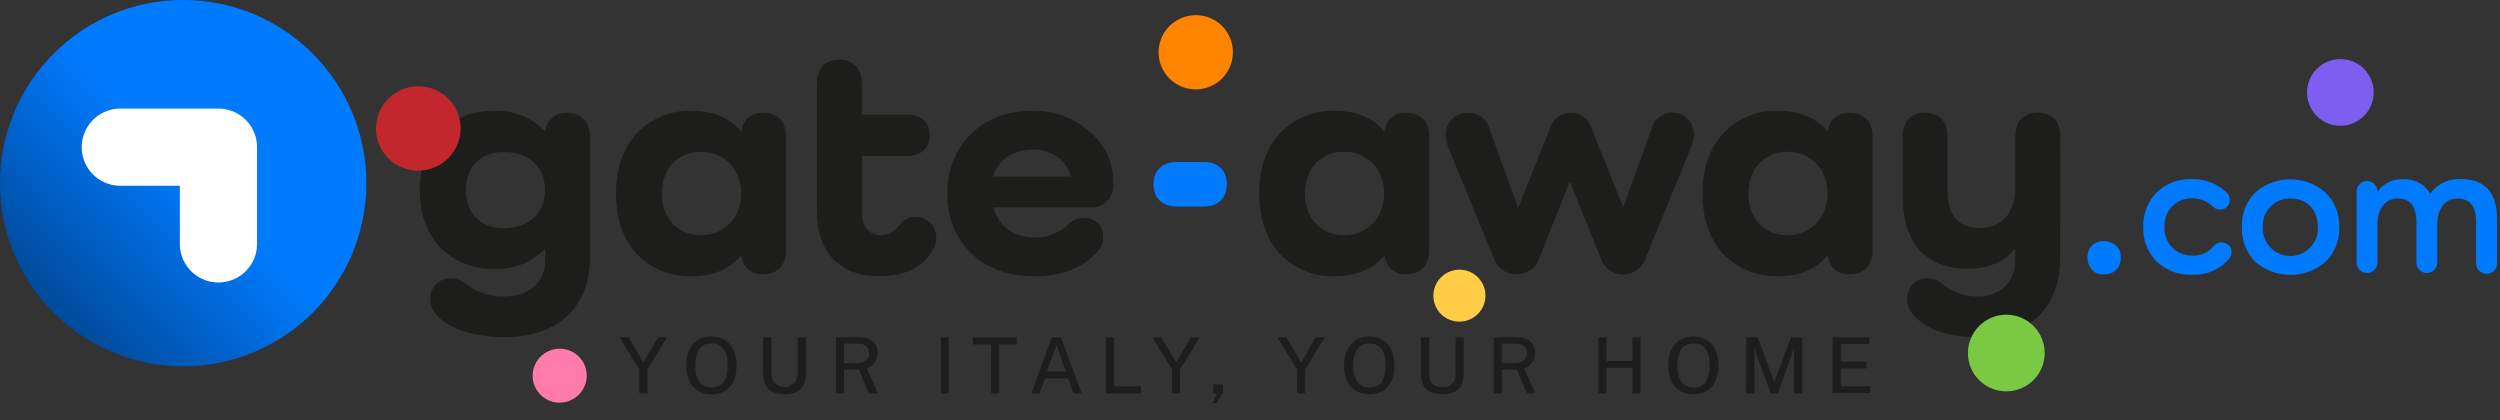
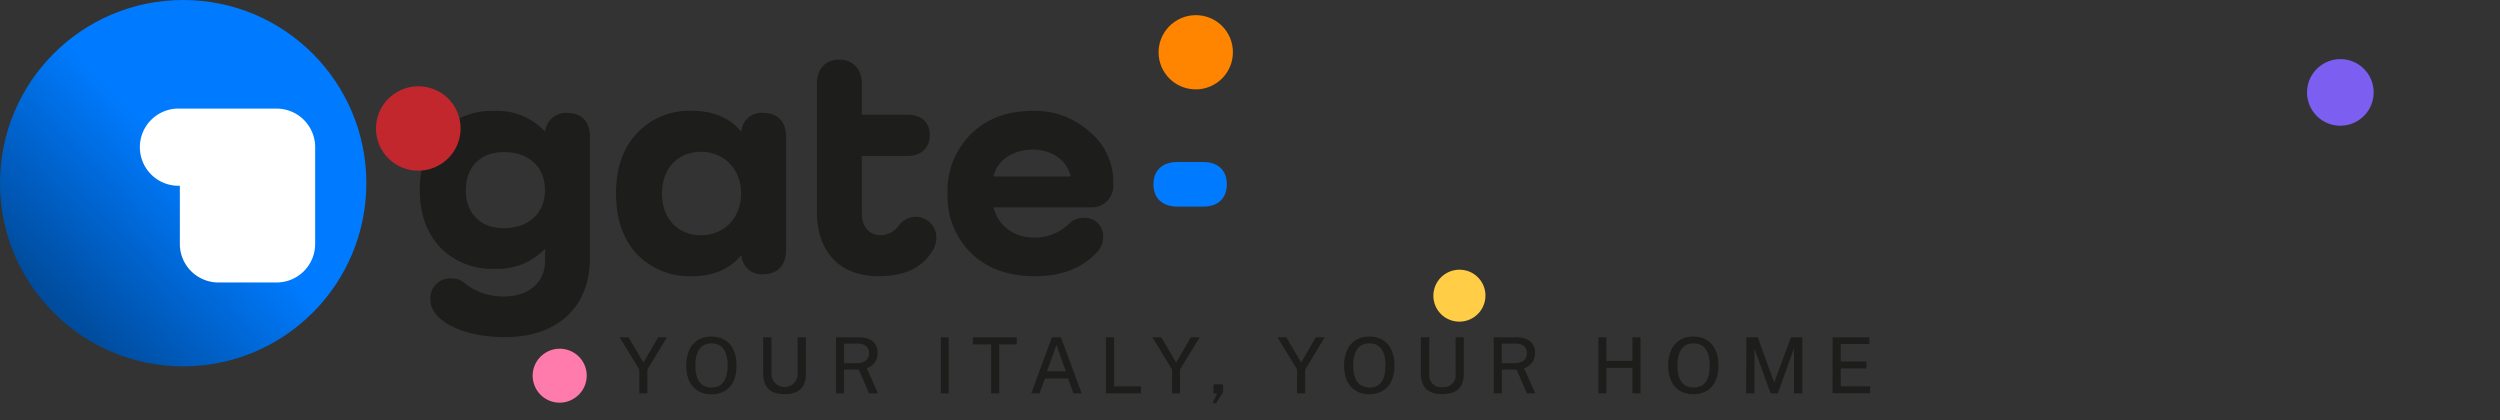
<svg xmlns="http://www.w3.org/2000/svg" width="250" height="42" viewBox="0 0 250 42">
  <rect x="0" y="0" width="250" height="42" fill="#333333" stroke="none" />
  <defs>
    <style>@keyframes blink{0%{opacity:1}50%{opacity:.1}100%{opacity:1}}.blink-1{animation:blink 4s forwards infinite}.blink-2{animation:blink 5s .25s forwards infinite}.blink-3{animation:blink 4.5s .5s forwards infinite}.blink-4{animation:blink 3s .75s forwards infinite}.blink-5{animation:blink 3.5s 1s forwards infinite}.blink-6{animation:blink 3s 1.25s forwards infinite}</style>
    <linearGradient id="a" x1="5.357%" x2="88.964%" y1="92.912%" y2="12.518%">
      <stop offset="10%" stop-color="#004A99" />
      <stop offset="57%" stop-color="#007BFF" />
    </linearGradient>
  </defs>
  <g fill="none">
    <circle cx="18.317" cy="18.317" r="18.317" fill="url(#a)" />
-     <path fill="#FFF" d="M21.844 28.247a3.855 3.855 0 01-3.86-3.86v-5.812h-5.812a3.86 3.86 0 110-7.715h9.677a3.855 3.855 0 013.855 3.855v9.677a3.855 3.855 0 01-3.86 3.855z" />
+     <path fill="#FFF" d="M21.844 28.247a3.855 3.855 0 01-3.86-3.86v-5.812a3.86 3.86 0 110-7.715h9.677a3.855 3.855 0 013.855 3.855v9.677a3.855 3.855 0 01-3.86 3.855z" />
    <path fill="#1D1E1C" d="M58.995 13.64v12.166c0 4.893-3.226 7.91-8.506 7.91-3.226 0-5.914-.953-6.989-2.426a2.102 2.102 0 01-.462-1.35 1.973 1.973 0 012.15-2.096c.443-.01.875.14 1.215.425a6.156 6.156 0 003.973 1.376c2.527 0 4.135-1.408 4.135-3.607V24.93h-.065a6.505 6.505 0 01-4.984 1.952 7.194 7.194 0 01-5.451-2.15c-1.344-1.447-2.033-3.35-2.033-5.748s.689-4.301 2.033-5.742a7.177 7.177 0 015.451-2.15 6.532 6.532 0 014.99 2h.064a2.102 2.102 0 012.21-1.802c1.414 0 2.269.871 2.269 2.35zm-4.5 5.376c0-2.328-1.613-3.806-4.103-3.806-2.333 0-3.806 1.478-3.806 3.806 0 2.328 1.473 3.807 3.806 3.807 2.495-.027 4.103-1.506 4.103-3.834v.027zm24.113-5.376v11.387c0 1.478-.855 2.398-2.264 2.398a2.022 2.022 0 01-2.199-1.839h-.07c-1.145 1.35-2.79 2.038-4.887 2.038a7.301 7.301 0 01-5.516-2.232c-1.382-1.51-2.07-3.516-2.07-6.043 0-2.526.688-4.526 2.07-6.005a7.194 7.194 0 015.516-2.263c2.097 0 3.764.688 4.887 2.032h.07a1.99 1.99 0 012.2-1.823c1.408 0 2.263.871 2.263 2.35zm-8.5 9.882c2.327 0 4.005-1.775 4.005-4.173 0-2.397-1.678-4.166-4.005-4.166-2.328 0-3.91 1.672-3.91 4.166 0 2.495 1.576 4.173 3.91 4.173zm23.263 1.344c-.984 1.838-2.823 2.758-5.479 2.758-3.908 0-6.204-2.398-6.204-6.5V8.354c0-1.478.887-2.397 2.231-2.397 1.344 0 2.264.92 2.264 2.398v3.118h4.597c1.349 0 2.198.753 2.198 2.032 0 1.28-.849 2.086-2.198 2.086h-4.597v5.694c0 1.414.726 2.237 1.94 2.237a2.29 2.29 0 001.802-1.022 2.065 2.065 0 013.71 1.28 2.58 2.58 0 01-.264 1.086zm10.08 2.758c-2.59 0-4.691-.757-6.3-2.27a7.93 7.93 0 01-2.398-6 7.962 7.962 0 012.365-5.972c1.576-1.543 3.645-2.296 6.172-2.296a8.118 8.118 0 015.678 2.097 6.452 6.452 0 012.36 4.957v.263a2.15 2.15 0 01-2.296 2.334h-9.677c.494 1.87 2 3.016 4.102 3.016a4.866 4.866 0 003.414-1.344c.385-.404.92-.63 1.478-.624a1.833 1.833 0 011.968 1.935c-.01.475-.17.934-.457 1.312-1.484 1.737-3.618 2.592-6.408 2.592zm-4.102-9.979h7.716c-.36-1.613-1.904-2.688-3.764-2.688-1.984-.005-3.591 1.075-3.952 2.688z" />
    <path fill="#007BFF" d="M120.317 16.199c1.479 0 2.366.823 2.366 2.231 0 1.409-.887 2.231-2.366 2.231h-2.575c-1.479 0-2.398-.817-2.398-2.23 0-1.415.92-2.232 2.398-2.232h2.575z" />
-     <path fill="#1D1E1C" d="M142.925 13.64v11.387c0 1.478-.85 2.398-2.264 2.398-1.115.1-2.1-.724-2.199-1.839h-.064c-1.15 1.35-2.79 2.038-4.893 2.038a7.317 7.317 0 01-5.516-2.232c-1.376-1.51-2.064-3.516-2.064-6.043 0-2.526.688-4.526 2.064-6.005a7.21 7.21 0 015.516-2.263c2.103 0 3.764.688 4.893 2.032h.064a1.99 1.99 0 012.2-1.823c1.413 0 2.263.871 2.263 2.35zm-8.516 9.882c2.333 0 4.005-1.775 4.005-4.173 0-2.397-1.672-4.166-4.005-4.166-2.334 0-3.909 1.672-3.909 4.166 0 2.495 1.597 4.173 3.909 4.173zm34.984-10.081a3.502 3.502 0 01-.296 1.312l-4.532 11.053a2.36 2.36 0 01-4.495 0l-3.054-7.586h-.064l-3.022 7.586a2.301 2.301 0 01-2.263 1.613 2.333 2.333 0 01-2.296-1.613l-4.5-10.962a3.527 3.527 0 01-.296-1.317 2.15 2.15 0 012.264-2.237 2.097 2.097 0 012.086 1.527l2.855 7.882h.07l3.15-7.882a2.102 2.102 0 012.048-1.527 2.15 2.15 0 012.092 1.527l3.15 7.812h.065l2.822-7.812a2.15 2.15 0 014.216.624zm17.865.199v11.387c0 1.478-.855 2.398-2.263 2.398a2.022 2.022 0 01-2.2-1.839h-.07c-1.144 1.35-2.79 2.038-4.886 2.038a7.301 7.301 0 01-5.516-2.232c-1.377-1.51-2.07-3.516-2.07-6.043 0-2.526.693-4.526 2.07-6.005a7.194 7.194 0 015.516-2.263c2.096 0 3.763.688 4.887 2.032h.07a1.99 1.99 0 012.199-1.823c1.408 0 2.263.871 2.263 2.35zm-8.5 9.882c2.328 0 4-1.775 4-4.173 0-2.397-1.672-4.166-4-4.166-2.328 0-3.909 1.672-3.909 4.166 0 2.495 1.576 4.173 3.91 4.173zm27.258 2.284c0 4.957-3.086 7.91-8.172 7.91-3.188 0-5.42-.818-6.667-2.426a2.102 2.102 0 01-.457-1.35 1.968 1.968 0 012.151-2.096c.443-.009.874.142 1.215.425a5.495 5.495 0 003.672 1.376c2.269 0 3.764-1.44 3.764-3.64V24.93h-.065c-1.075 1.28-2.656 1.936-4.661 1.936-4.231 0-6.533-2.56-6.533-7.285V13.64c0-1.479.823-2.366 2.232-2.366 1.408 0 2.268.887 2.268 2.366v5.446c0 2.462 1.076 3.71 3.226 3.71 2.231 0 3.543-1.543 3.543-4.135V13.64c0-1.479.855-2.366 2.27-2.366 1.413 0 2.23.887 2.23 2.366l-.016 12.166z" />
-     <path fill="#007BFF" d="M209.199 24.565c.925-.957 3.016-.328 2.866 1.193a1.538 1.538 0 01-1.673 1.661c-1.526.189-2.15-1.93-1.193-2.854zm13.742 1.284a4.565 4.565 0 01-3.737 1.613 4.839 4.839 0 01-3.532-1.306 4.661 4.661 0 01-1.344-3.457 4.618 4.618 0 011.344-3.452 4.769 4.769 0 013.532-1.328 4.839 4.839 0 013.473 1.344c.188.186.291.44.285.705a.925.925 0 01-.967.989 1.075 1.075 0 01-.683-.269 2.93 2.93 0 00-2.108-.855 2.688 2.688 0 00-2.752 2.866 2.688 2.688 0 002.752 2.85 2.538 2.538 0 002.15-.93c.668-.78 1.883-.248 1.786.607a.978.978 0 01-.2.623zm2.575-6.586a5.328 5.328 0 017.038 0 4.586 4.586 0 011.365 3.452 4.597 4.597 0 01-1.365 3.457 5.376 5.376 0 01-7.038 0 4.667 4.667 0 01-1.322-3.457 4.618 4.618 0 011.322-3.452zm3.516.586a2.688 2.688 0 00-2.747 2.866 2.753 2.753 0 105.5 0c.01-1.747-1.091-2.866-2.753-2.866zm20.672 2.108v4.301a1.048 1.048 0 11-2.091 0v-4.054c0-1.575-.624-2.355-1.86-2.355-1.237 0-2.027.99-2.027 2.64v3.764a1.043 1.043 0 11-2.086 0v-4.049c0-1.575-.63-2.355-1.86-2.355-1.232 0-2.033.99-2.033 2.64v3.764a1.043 1.043 0 01-2.086 0v-7.086a1.043 1.043 0 012.086-.038h.038a2.93 2.93 0 012.505-1.194 2.887 2.887 0 012.72 1.42h.038a3.505 3.505 0 013.097-1.441c2.382.021 3.56 1.366 3.56 4.043z" />
    <path fill="#1D1E1C" d="M64.742 36.952v2.387h-.812v-2.387l-1.968-3.226h.887l1.495 2.527 1.468-2.527h.887zM68.618 36.56c0-1.834.973-2.904 2.527-2.904 1.554 0 2.51 1.054 2.51 2.903 0 1.85-.961 2.871-2.51 2.871-1.548 0-2.527-1.064-2.527-2.87zm4.145 0c0-1.533-.607-2.221-1.612-2.221-1.006 0-1.613.693-1.613 2.22 0 1.527.613 2.188 1.613 2.188s1.612-.682 1.612-2.188zm5.7 2.854c-1.528 0-2.151-.758-2.151-2.15v-3.538h.839v3.672a1.306 1.306 0 102.612 0v-3.672h.823v3.634c.016 1.307-.613 2.054-2.124 2.054zm8.44-.075l-1.021-2.377h-1.473v2.377h-.812v-5.613h2.263c1.269 0 1.893.597 1.893 1.559a1.538 1.538 0 01-1.076 1.538l1.119 2.516h-.893zm0-4.016c0-.635-.435-.963-1.134-.963h-1.36v1.963h1.225c.801 0 1.275-.35 1.275-1h-.006zM94.871 33.726v5.613h-.785v-5.613zM97.28 33.726h4.392v.72h-1.747v4.893h-.812v-4.893H97.28zM105.188 33.726h.903l2.076 5.613h-.823l-.538-1.495h-2.295l-.565 1.495h-.822l2.064-5.613zm1.393 3.398l-.936-2.619-.946 2.619h1.882zM111.409 33.726v4.908h2.688v.705h-3.506v-5.613zM118 36.952v2.387h-.796v-2.387l-1.967-3.226h.892l1.489 2.527 1.468-2.527h.892zM121.704 39.355h-.36v-.925h.968v.785l-.699 1.108h-.36zM130.522 36.952v2.387h-.812v-2.387l-1.968-3.226h.887l1.489 2.527 1.468-2.527h.892zM134.409 36.56c0-1.834.978-2.904 2.526-2.904 1.549 0 2.511 1.075 2.511 2.898 0 1.822-.962 2.87-2.516 2.87s-2.521-1.058-2.521-2.865zm4.145 0c0-1.533-.602-2.221-1.613-2.221-1.01 0-1.613.693-1.613 2.22 0 1.527.618 2.188 1.64 2.188 1.021 0 1.57-.682 1.57-2.188h.016zm5.683 2.854c-1.527 0-2.151-.758-2.151-2.15v-3.538h.839v3.672a1.172 1.172 0 001.312 1.312 1.188 1.188 0 001.322-1.328v-3.656h.817v3.634c0 1.307-.629 2.054-2.14 2.054zm8.451-.075l-1.027-2.377h-1.478v2.377h-.812v-5.613h2.242c1.269 0 1.892.597 1.892 1.559a1.543 1.543 0 01-1.102 1.538l1.124 2.516h-.839zm0-4.016c0-.635-.435-.963-1.134-.963h-1.377v1.963h1.22c.818 0 1.291-.35 1.291-1zM160.645 36.785v2.554h-.812v-5.613h.812v2.365h2.597v-2.365h.812v5.613h-.812v-2.554zM166.817 36.56c0-1.834.973-2.904 2.522-2.904 1.548 0 2.51 1.075 2.51 2.898 0 1.822-.962 2.87-2.51 2.87-1.549 0-2.522-1.058-2.522-2.865zm4.15 0c0-1.533-.607-2.221-1.612-2.221-1.006 0-1.613.693-1.613 2.22 0 1.527.618 2.188 1.64 2.188 1.021 0 1.586-.682 1.586-2.188zM174.634 33.726h1.14l1.645 4.521 1.678-4.521h1.134v5.613h-.833v-4.495l-1.613 4.495h-.726l-1.613-4.457v4.457h-.833zM183.258 33.726h3.683v.683h-2.86v1.747h2.564v.688h-2.57v1.78h2.941v.699h-3.763z" />
  </g>
  <g id="luci">
    <g transform="translate(1485.938 -182.812) rotate(-8.63 389.062 220.312)  scale(0.873 0.871)">
      <g id="palla_gialla" class="blink-4">
        <path fill="#FFCE46" d="M-1513.83-52.63c-0.72-1.48-0.1-3.27,1.38-3.99c1.48-0.72,3.27-0.11,3.99,1.37                 c0.72,1.48,0.1,3.27-1.38,3.99C-1511.32-50.54-1513.11-51.15-1513.83-52.63z" />
      </g>
      <g id="palla_arancione" class="blink-3">
        <path fill="#FF8400" d="M-1540.65-84.24c-1.03-2.12-0.15-4.67,1.97-5.7c2.12-1.03,4.67-0.15,5.69,1.96s0.15,4.67-1.97,5.7                 c0,0,0,0,0,0C-1537.07-81.25-1539.62-82.13-1540.65-84.24z" />
      </g>
      <g id="palla_rosa" class="blink-5">
        <path fill="#FF7BAC" d="M-1617.2-59c-0.75-1.54-0.11-3.39,1.43-4.14s3.39-0.11,4.14,1.42c0.75,1.54,0.11,3.39-1.43,4.14                 c0,0,0,0,0,0C-1614.6-56.82-1616.45-57.46-1617.2-59z" />
      </g>
      <g id="palla_viola" class="blink-6">
        <path fill="#7C5EF1" d="M-1411.32-60.16c-0.92-1.9-0.13-4.19,1.76-5.11c1.9-0.93,4.19-0.14,5.11,1.76c0.92,1.9,0.13,4.19-1.76,5.11                 c0,0,0,0,0,0C-1408.11-57.47-1410.4-58.26-1411.32-60.16z" />
      </g>
      <g id="palla_verde" class="blink-2">
-         <path fill="#7AC943" d="M-1454.15-36.08c-1.06-2.18-0.15-4.82,2.03-5.88c2.19-1.07,4.82-0.16,5.88,2.03                 c1.06,2.18,0.15,4.82-2.03,5.88C-1450.46-32.99-1453.09-33.9-1454.15-36.08z" />
-       </g>
+         </g>
      <g id="palla_rossa" class="blink-1">
        <path fill="#C1272D" d="M-1630.54-88.73c-1.17-2.41-0.17-5.31,2.24-6.48c2.41-1.17,5.31-0.17,6.48,2.23                 c1.17,2.41,0.17,5.31-2.24,6.48C-1626.47-85.33-1629.37-86.33-1630.54-88.73C-1630.54-88.73-1630.54-88.73-1630.54-88.73z" />
      </g>
    </g>
  </g>
</svg>